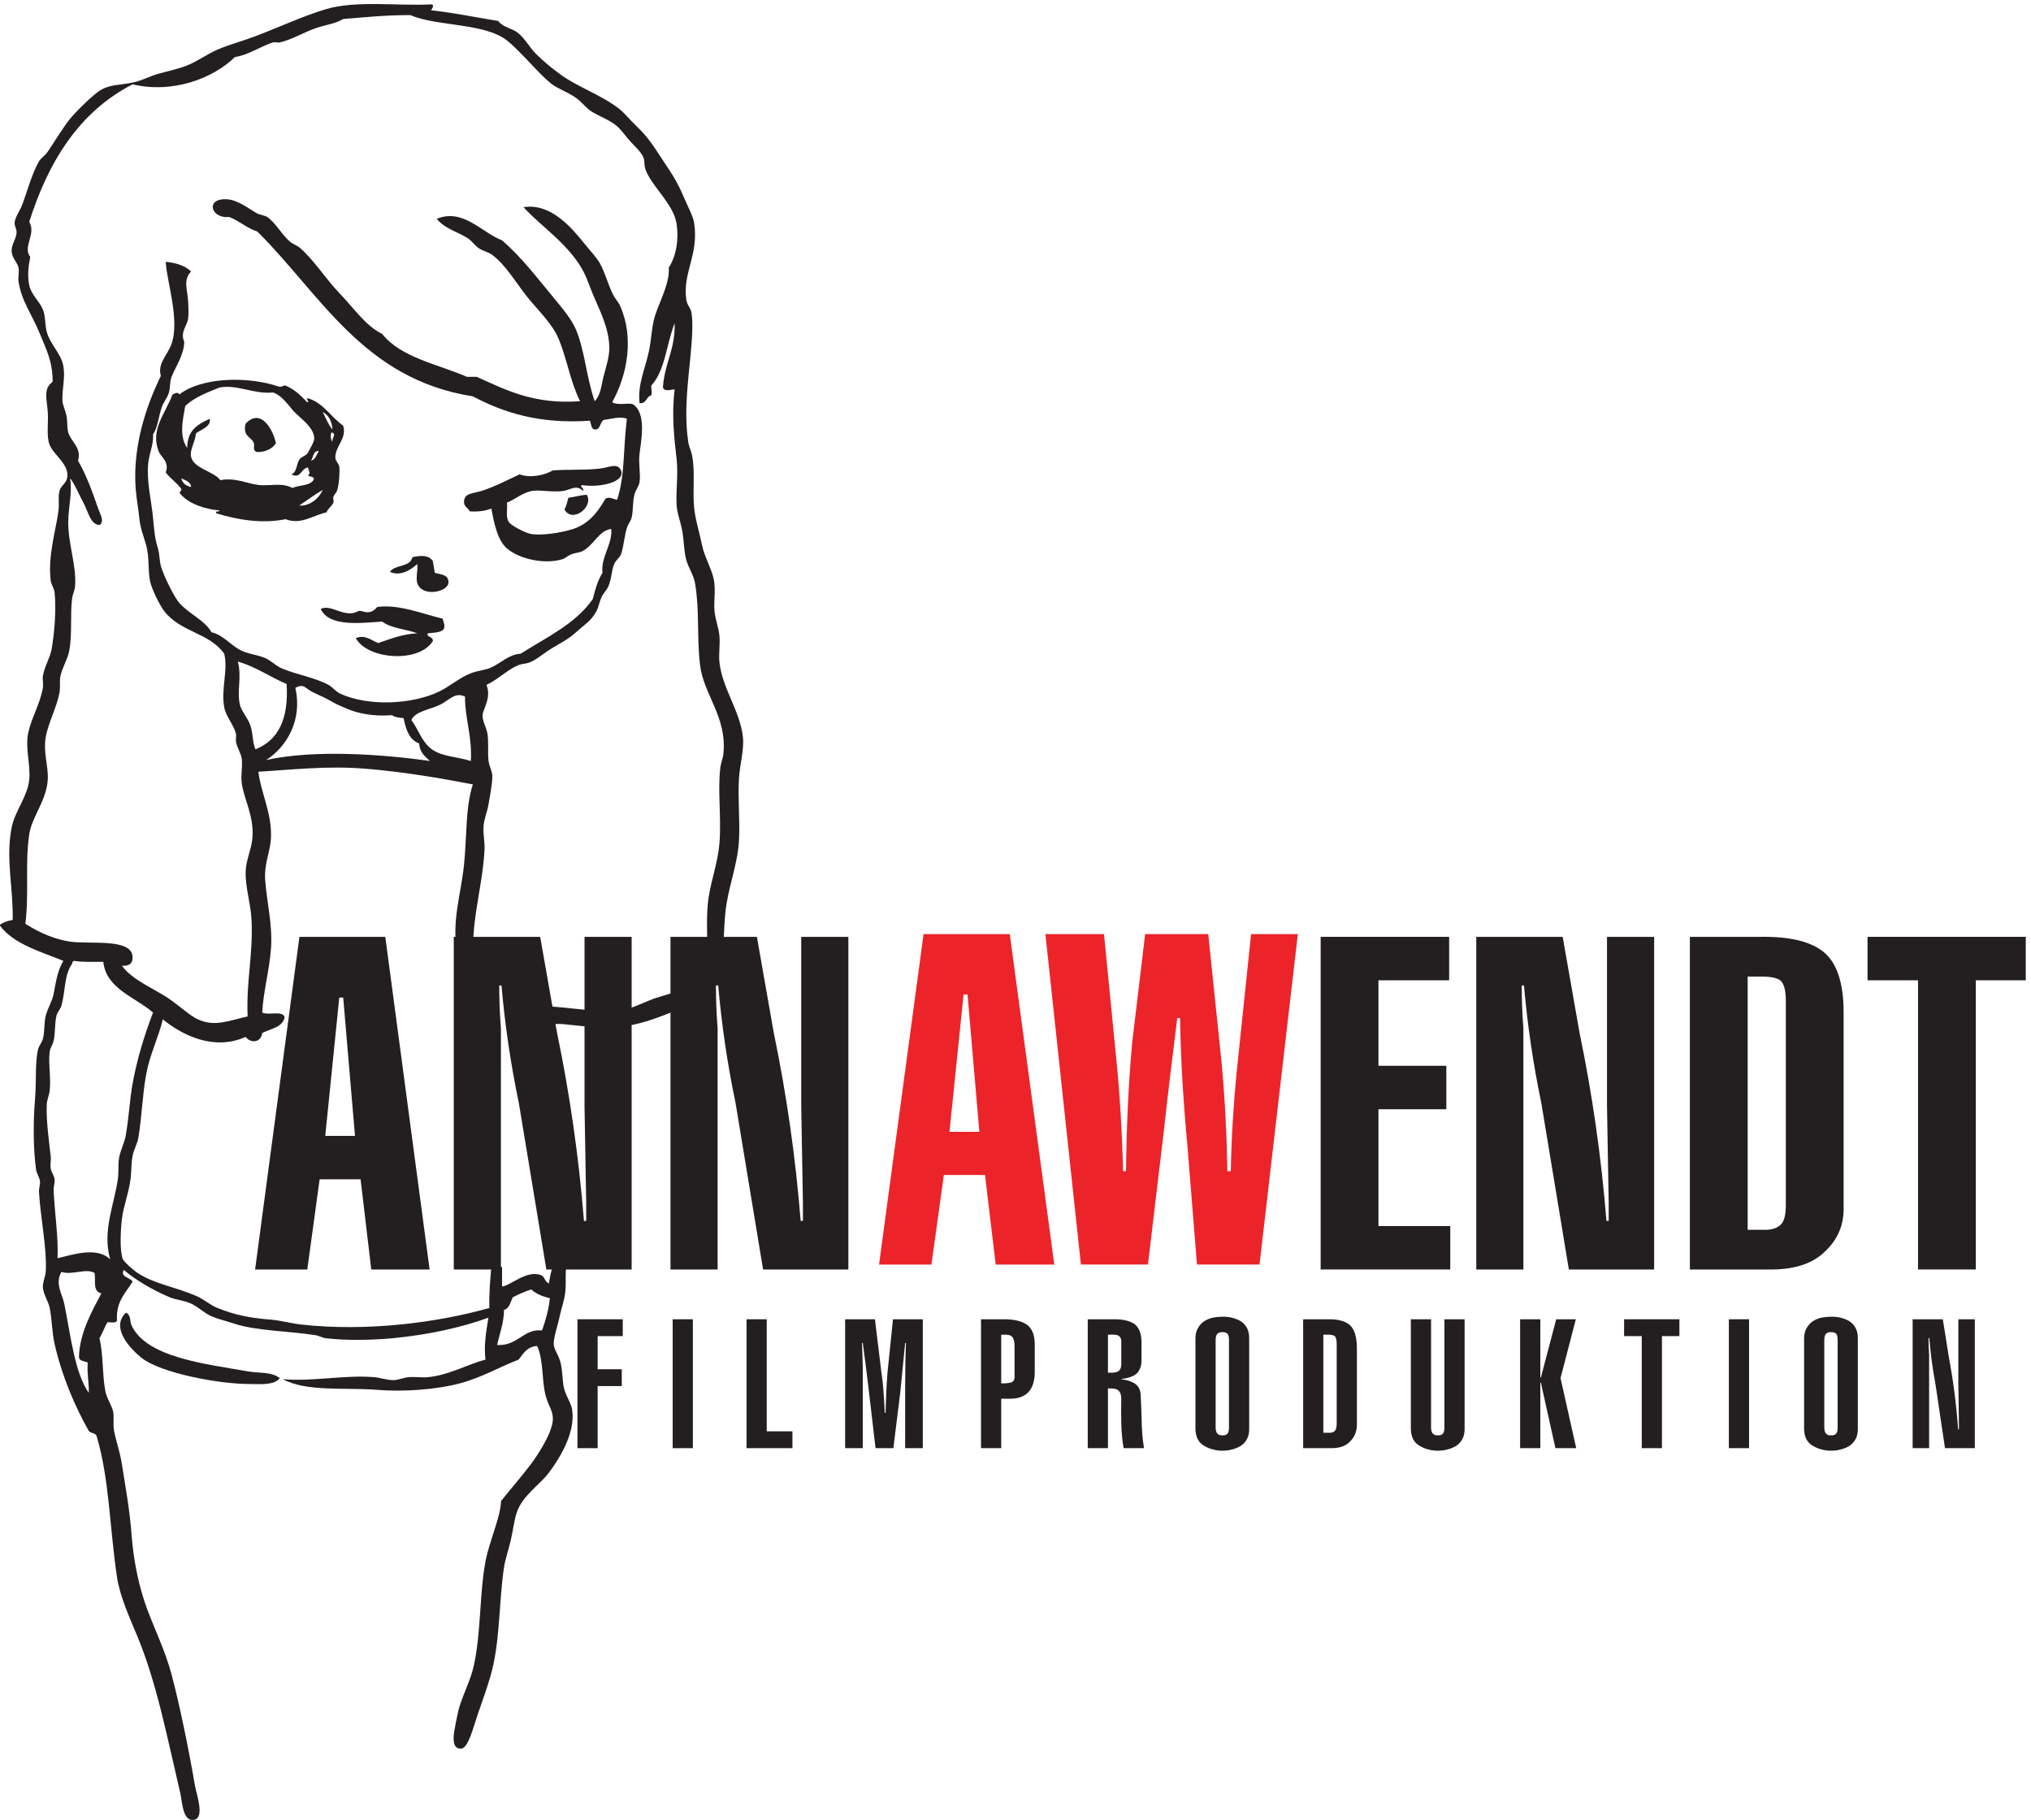
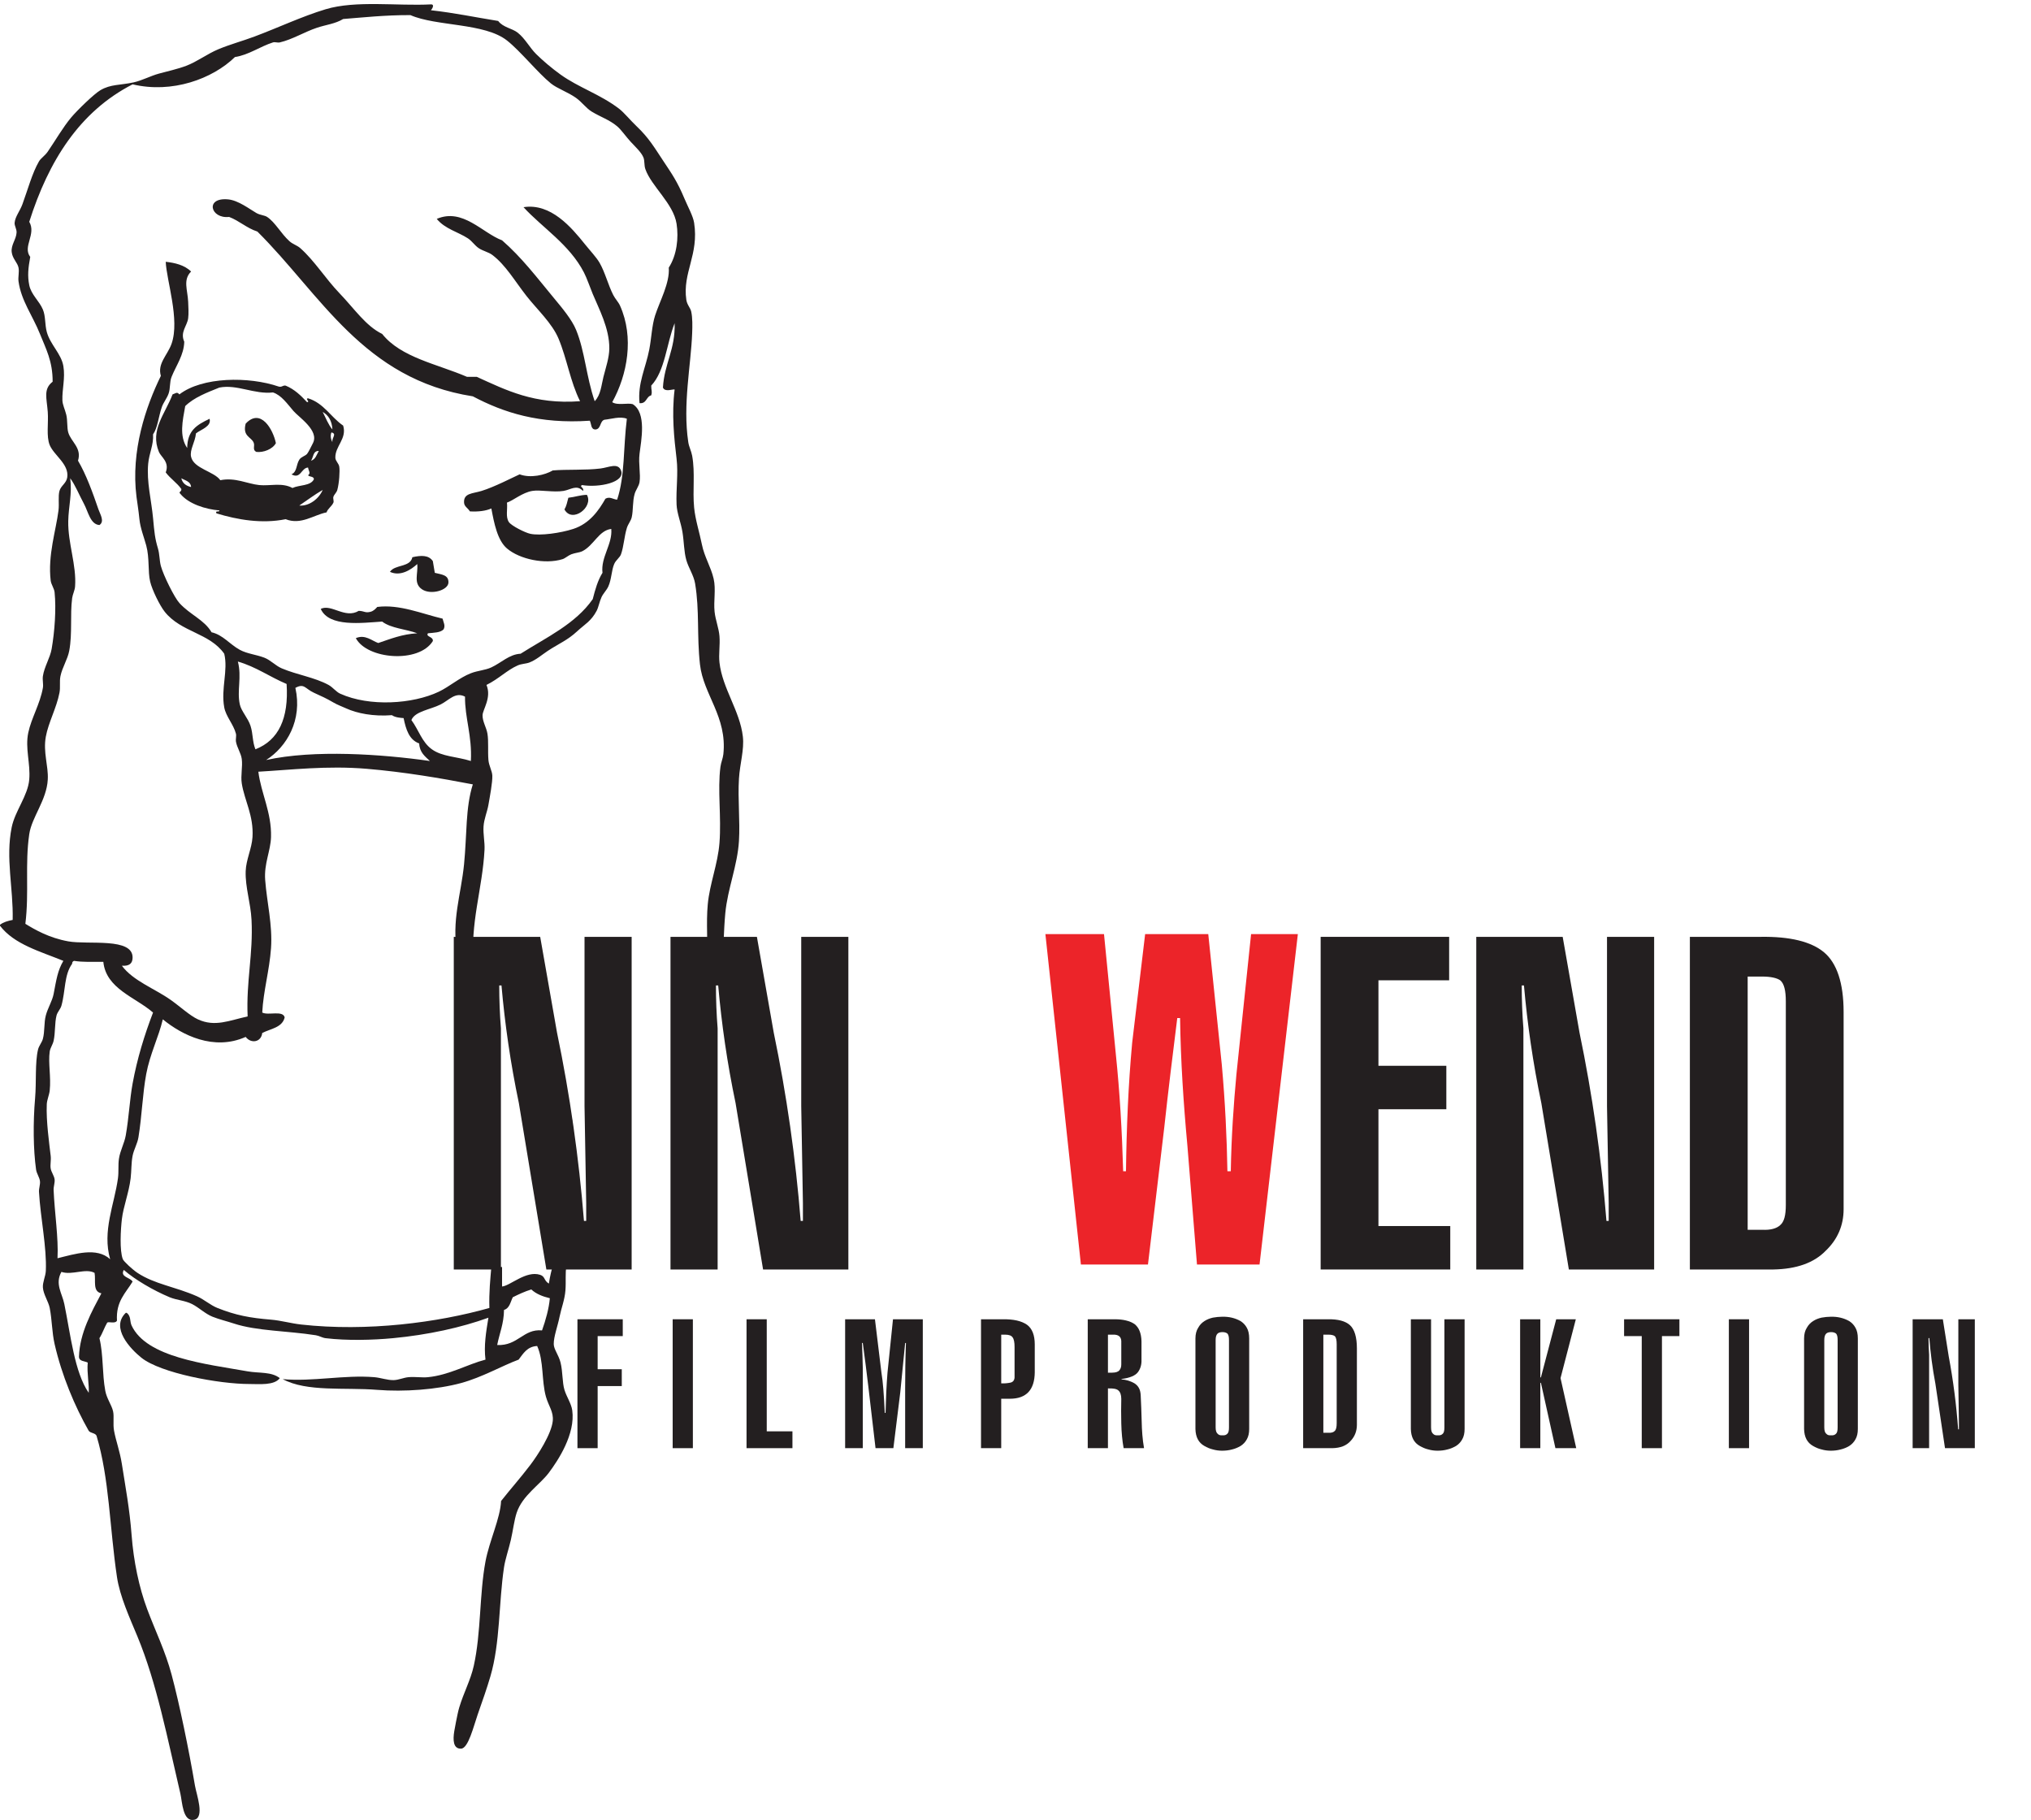
<svg xmlns="http://www.w3.org/2000/svg" width="100%" height="100%" viewBox="0 0 250 224" version="1.1" xml:space="preserve" style="fill-rule:evenodd;clip-rule:evenodd;stroke-linejoin:round;stroke-miterlimit:2;">
  <g>
    <path d="M65.399,158.701c-0.824,0.255 -1.557,0.602 -2.279,0.96c-0.291,0.589 -0.395,1.364 -1.08,1.559c-0.019,1.702 -0.559,2.882 -0.84,4.321c2.574,0.12 3.207,-2.019 5.52,-1.8c0.449,-1.253 0.854,-2.699 0.96,-3.96c-0.904,-0.217 -1.704,-0.537 -2.281,-1.08Zm-57.839,-2.16c-0.824,1.477 0.088,2.631 0.359,3.959c0.781,3.824 1.252,8.397 3,10.92c0.083,-0.899 -0.236,-2.39 -0.12,-3.719c-0.396,-0.203 -1.066,-0.134 -1.079,-0.72c0.096,-2.946 1.57,-5.548 2.76,-7.801c-1.112,-0.226 -0.664,-1.567 -0.84,-2.519c-1.118,-0.607 -2.744,0.324 -4.08,-0.12Zm1.56,-38.28c-0.151,0.049 -0.246,0.155 -0.241,0.36c-0.999,1.371 -0.806,3.337 -1.319,5.16c-0.122,0.429 -0.487,0.76 -0.601,1.2c-0.237,0.919 -0.135,2.106 -0.359,3.119c-0.104,0.469 -0.418,0.878 -0.48,1.32c-0.202,1.426 0.177,3.121 0,4.8c-0.058,0.545 -0.335,1.133 -0.361,1.681c-0.095,2.056 0.311,4.894 0.481,6.359c0.064,0.558 -0.08,1.083 0,1.561c0.071,0.429 0.419,0.88 0.48,1.319c0.056,0.415 -0.138,0.887 -0.12,1.32c0.114,2.767 0.613,5.913 0.48,8.401c2.137,-0.52 4.819,-1.404 6.48,0.12c-0.997,-3.475 0.517,-6.731 0.96,-9.96c0.112,-0.824 0.005,-1.631 0.12,-2.4c0.149,-1.009 0.665,-1.892 0.84,-2.88c0.395,-2.24 0.477,-4.368 0.839,-6.361c0.566,-3.106 1.462,-5.997 2.52,-8.759c-2.16,-1.887 -5.789,-2.921 -6.119,-6.241c-1.233,-0.006 -2.534,0.055 -3.6,-0.119Zm45.12,-31.56c-1.283,0.644 -3.162,0.841 -3.6,1.92c0.914,1.238 1.284,2.709 2.52,3.6c1.268,0.915 3.034,0.888 4.8,1.44c0.168,-3.103 -0.748,-5.297 -0.72,-7.92c-1.19,-0.621 -1.966,0.441 -3,0.96Zm-6,1.32c-2.286,0.181 -4.299,-0.224 -5.64,-0.84c-0.565,-0.259 -1.042,-0.416 -1.56,-0.72c-0.915,-0.536 -1.375,-0.728 -2.4,-1.2c-1.112,-0.512 -1.178,-1.198 -2.281,-0.6c0.887,3.969 -1.05,7.254 -3.6,8.88c5.914,-1.303 14.222,-0.722 20.16,0.12c-0.596,-0.563 -1.271,-1.049 -1.319,-2.16c-1.239,-0.441 -1.634,-1.726 -1.92,-3.12c-0.363,-0.026 -1.031,-0.069 -1.44,-0.36Zm-18.72,-1.32c0.181,0.836 1.013,1.676 1.319,2.64c0.326,1.023 0.208,1.887 0.6,2.88c2.853,-1.108 4.117,-3.804 3.84,-8.04c-2.056,-0.863 -3.737,-2.102 -6,-2.76c0.503,1.919 -0.135,3.552 0.241,5.28Zm-29.52,27.12c0.399,-0.321 0.958,-0.483 1.56,-0.6c0.093,-3.913 -0.895,-7.575 -0.121,-11.4c0.407,-2.008 1.996,-3.888 2.161,-5.88c0.164,-1.983 -0.524,-3.84 -0.121,-5.76c0.38,-1.806 1.444,-3.513 1.8,-5.52c0.08,-0.447 -0.069,-0.972 0,-1.44c0.172,-1.16 0.89,-2.251 1.08,-3.36c0.368,-2.141 0.572,-4.878 0.361,-6.96c-0.05,-0.489 -0.423,-0.963 -0.48,-1.44c-0.374,-3.117 0.657,-6.201 0.96,-8.64c0.103,-0.838 -0.064,-1.724 0.119,-2.4c0.178,-0.652 0.856,-0.934 0.96,-1.68c0.227,-1.619 -1.633,-2.696 -2.159,-3.96c-0.442,-1.062 -0.139,-2.737 -0.241,-4.08c-0.13,-1.72 -0.565,-2.818 0.6,-3.72c0.01,-2.542 -0.833,-4.051 -1.56,-5.88c-0.884,-2.225 -2.321,-4.099 -2.64,-6.48c-0.071,-0.533 0.109,-1.131 0,-1.68c-0.123,-0.625 -0.748,-1.097 -0.84,-1.92c-0.098,-0.888 0.556,-1.553 0.601,-2.4c0.022,-0.432 -0.272,-0.823 -0.241,-1.2c0.063,-0.752 0.655,-1.446 0.96,-2.28c0.654,-1.781 1.205,-3.849 2.04,-5.28c0.229,-0.391 0.742,-0.705 1.08,-1.2c0.984,-1.438 1.874,-2.998 2.88,-4.2c0.715,-0.853 2.788,-2.881 3.6,-3.36c1.273,-0.75 2.424,-0.599 4.08,-0.96c1.046,-0.228 2.065,-0.79 3.121,-1.08c1.063,-0.291 2.3,-0.56 3.359,-0.96c1.341,-0.506 2.574,-1.461 3.96,-2.04c1.431,-0.597 2.962,-1.007 4.44,-1.56c2.948,-1.102 5.84,-2.478 8.761,-3.36c3.713,-1.121 8.854,-0.382 12.96,-0.6c0.531,-0.015 0.107,0.625 0,0.72c3.051,0.348 5.294,0.841 8.279,1.32c0.614,0.809 1.713,0.898 2.401,1.44c0.923,0.729 1.468,1.837 2.28,2.64c0.839,0.83 1.959,1.773 3,2.52c2.215,1.592 4.897,2.438 7.2,4.2c0.624,0.478 1.372,1.412 2.159,2.16c1.485,1.409 2.154,2.56 3.241,4.2c1.096,1.655 1.763,2.582 2.639,4.68c0.421,1.006 1.068,2.155 1.2,3c0.615,3.925 -1.45,6.137 -0.959,9.48c0.092,0.628 0.496,0.977 0.6,1.44c0.173,0.772 0.151,1.818 0.12,2.64c-0.153,4.032 -1.178,8.783 -0.48,13.44c0.088,0.589 0.37,1.081 0.48,1.68c0.381,2.095 0.036,4.259 0.239,6.36c0.147,1.518 0.663,3.074 0.96,4.56c0.306,1.525 1.105,2.751 1.441,4.2c0.305,1.314 -0.024,2.733 0.119,4.08c0.109,1.016 0.525,2.017 0.601,3c0.086,1.12 -0.115,2.211 0,3.24c0.352,3.172 2.517,5.947 2.879,9.12c0.184,1.611 -0.367,3.344 -0.48,5.16c-0.158,2.545 0.15,5.205 0,7.679c-0.184,3.045 -1.393,5.868 -1.68,8.88c-0.227,2.396 -0.134,4.014 -0.48,6.12c-0.139,0.445 -1.195,-0.124 -1.799,0c0.162,-2.547 -0.103,-4.811 0.119,-7.2c0.237,-2.539 1.239,-4.951 1.441,-7.559c0.25,-3.245 -0.257,-6.5 0.12,-9.36c0.07,-0.541 0.304,-1.037 0.359,-1.56c0.487,-4.604 -2.465,-7.333 -2.879,-11.04c-0.401,-3.576 -0.04,-6.613 -0.6,-9.96c-0.171,-1.02 -0.807,-1.918 -1.08,-2.88c-0.298,-1.044 -0.282,-2.296 -0.48,-3.48c-0.2,-1.189 -0.676,-2.302 -0.721,-3.36c-0.081,-1.926 0.223,-3.763 0,-5.64c-0.295,-2.491 -0.621,-5.462 -0.239,-8.52c-0.248,-0.066 -1.186,0.362 -1.44,-0.24c0.172,-2.948 1.542,-4.698 1.44,-7.92c-0.999,2.522 -1.172,5.869 -2.88,7.68c-0.009,0.606 0.152,0.686 0,1.2c-0.645,0.155 -0.55,1.051 -1.44,0.96c-0.254,-2.446 0.754,-4.301 1.199,-6.6c0.272,-1.4 0.318,-2.957 0.721,-4.2c0.573,-1.771 1.821,-3.989 1.679,-5.88c0.999,-1.545 1.231,-3.66 0.96,-5.4c-0.387,-2.489 -3.099,-4.608 -3.84,-6.72c-0.172,-0.492 -0.072,-1.034 -0.239,-1.44c-0.261,-0.631 -0.934,-1.249 -1.56,-1.92c-0.598,-0.641 -1.147,-1.472 -1.68,-1.92c-0.957,-0.803 -2.037,-1.141 -3.121,-1.8c-0.698,-0.425 -1.192,-1.159 -1.92,-1.68c-1.035,-0.741 -2.32,-1.152 -3.12,-1.8c-1.595,-1.294 -3.756,-3.986 -5.4,-5.28c-2.766,-2.178 -8.699,-1.722 -11.879,-3.12c-3.112,-0.012 -5.915,0.295 -8.28,0.48c-0.984,0.597 -2.131,0.708 -3.24,1.08c-1.538,0.515 -3.027,1.448 -4.561,1.8c-0.281,0.065 -0.586,-0.08 -0.839,0c-1.573,0.497 -3.012,1.556 -4.681,1.8c-2.763,2.689 -7.729,4.518 -12.6,3.36c-6.528,3.351 -10.34,9.42 -12.719,16.92c0.89,1.527 -0.85,3.052 0.12,4.32c-0.251,1.375 -0.352,2.338 -0.12,3.48c0.239,1.178 1.236,1.936 1.679,3c0.346,0.828 0.231,1.849 0.48,2.76c0.432,1.572 1.783,2.672 2.04,4.2c0.249,1.479 -0.165,2.872 -0.119,4.2c0.019,0.582 0.315,1.108 0.48,1.8c0.166,0.698 0.072,1.584 0.239,2.16c0.34,1.169 1.691,1.895 1.201,3.48c0.994,1.675 1.808,3.918 2.52,6c0.2,0.588 0.789,1.471 0.12,1.92c-1.126,-0.074 -1.379,-1.641 -1.921,-2.64c-0.573,-1.06 -1.058,-2.285 -1.679,-3.12c0.256,1.894 -0.204,3.454 -0.241,5.28c-0.053,2.708 1.034,5.419 0.841,8.04c-0.037,0.492 -0.3,0.974 -0.361,1.44c-0.271,2.098 0.044,4.324 -0.359,6.48c-0.198,1.056 -0.859,2.034 -1.081,3.12c-0.137,0.673 0.013,1.356 -0.12,2.04c-0.361,1.877 -1.365,3.672 -1.679,5.4c-0.353,1.941 0.33,3.597 0.239,5.28c-0.137,2.548 -1.974,4.633 -2.279,6.72c-0.545,3.718 -0.001,7.15 -0.48,11.04c1.192,0.735 2.92,1.731 5.279,2.159c2.453,0.446 8.007,-0.522 7.92,2.04c-0.021,0.644 -0.363,1.029 -1.319,0.96c1.387,1.868 4.021,2.804 6,4.2c1.202,0.849 2.363,1.941 3.359,2.4c2.109,0.972 3.842,0.137 6.121,-0.36c-0.188,-4.397 0.692,-7.621 0.48,-11.879c-0.104,-2.093 -0.786,-4.012 -0.72,-6c0.046,-1.411 0.756,-2.796 0.84,-4.2c0.157,-2.646 -0.991,-4.497 -1.321,-6.6c-0.152,-0.972 0.124,-2.04 0,-3c-0.094,-0.733 -0.585,-1.384 -0.719,-2.16c-0.047,-0.269 0.072,-0.677 0,-0.96c-0.293,-1.141 -1.235,-2.117 -1.44,-3.24c-0.423,-2.31 0.5,-4.544 0,-6.6c-1.821,-2.581 -5.3,-2.628 -7.321,-5.16c-0.629,-0.789 -1.561,-2.711 -1.799,-3.72c-0.294,-1.242 -0.06,-2.876 -0.48,-4.44c-0.264,-0.979 -0.731,-2.142 -0.84,-3.24c-0.117,-1.171 -0.268,-2.026 -0.361,-2.76c-0.713,-5.657 1.139,-11.065 3,-14.88c-0.456,-1.517 0.826,-2.549 1.321,-3.96c1.037,-2.957 -0.628,-7.788 -0.721,-10.08c1.087,0.124 2.293,0.382 3.121,1.2c-1.027,1.02 -0.427,2.255 -0.36,3.72c0.028,0.623 0.077,1.47 0,2.04c-0.131,0.954 -1.017,1.69 -0.48,2.88c-0.046,1.643 -0.997,2.914 -1.56,4.32c-0.262,0.652 -0.136,1.379 -0.361,2.04c-0.198,0.585 -0.642,1.112 -0.84,1.68c-0.429,1.236 -0.5,2.527 -1.08,3.36c0.083,1.285 -0.481,2.324 -0.599,3.6c-0.21,2.259 0.387,4.445 0.599,6.72c0.165,1.765 0.224,2.46 0.6,3.72c0.213,0.713 0.182,1.502 0.36,2.16c0.318,1.167 1.664,3.881 2.281,4.56c1.314,1.447 3.067,2.061 3.96,3.6c1.398,0.314 2.222,1.476 3.48,2.16c0.896,0.487 1.987,0.577 3,0.96c0.79,0.299 1.374,0.986 2.16,1.32c1.882,0.8 4.043,1.103 5.759,2.04c0.529,0.289 0.922,0.846 1.44,1.08c3.605,1.628 8.918,1.278 12.121,-0.24c1.307,-0.62 2.57,-1.744 3.96,-2.28c0.886,-0.342 1.742,-0.359 2.52,-0.72c1.215,-0.564 2.213,-1.615 3.6,-1.68c3.181,-2.019 6.744,-3.656 8.88,-6.72c0.299,-1.18 0.628,-2.331 1.2,-3.24c-0.233,-1.915 1.251,-3.534 1.08,-5.4c-1.555,0.188 -2.138,2.048 -3.6,2.76c-0.305,0.148 -0.862,0.183 -1.321,0.36c-0.383,0.149 -0.748,0.497 -1.079,0.6c-2.17,0.675 -5.277,0.013 -6.841,-1.32c-1.17,-0.998 -1.578,-3.09 -1.919,-4.92c-0.696,0.305 -1.582,0.418 -2.641,0.36c-0.263,-0.437 -0.692,-0.59 -0.719,-1.08c-0.067,-1.18 1.031,-1.094 2.159,-1.44c1.572,-0.482 3.804,-1.644 4.681,-2.04c1.331,0.501 3.104,0.093 4.08,-0.48c1.745,-0.149 4.037,-0.008 5.879,-0.24c1.027,-0.129 2.133,-0.749 2.52,0.24c0.581,1.482 -2.74,2.144 -4.799,1.8c-0.39,0.208 0.311,0.315 0.119,0.72c-0.792,-0.815 -1.493,-0.15 -2.4,0c-1.244,0.206 -2.863,-0.163 -3.84,0c-1.228,0.205 -2.339,1.179 -3.12,1.44c0.102,0.799 -0.199,1.758 0.241,2.4c0.31,0.454 1.987,1.301 2.639,1.44c1.219,0.259 3.694,-0.087 5.281,-0.6c2.031,-0.657 3.165,-2.319 3.96,-3.72c0.536,-0.306 0.918,0.07 1.44,0.12c0.977,-2.895 0.748,-6.428 1.2,-9.96c-0.822,-0.339 -1.954,0.044 -2.761,0.12c-0.584,0.176 -0.398,1.121 -1.08,1.2c-0.621,0.022 -0.51,-0.69 -0.719,-1.08c-6.226,0.426 -10.606,-0.994 -14.4,-3c-13.486,-2.115 -18.695,-12.506 -26.52,-20.28c-1.33,-0.431 -2.205,-1.315 -3.48,-1.8c-2.286,0.258 -3.013,-2.433 -0.12,-2.16c1.255,0.118 2.635,1.195 3.48,1.68c0.455,0.261 1.007,0.271 1.319,0.48c1.009,0.674 1.693,2.035 2.761,3c0.375,0.339 0.942,0.506 1.32,0.84c1.745,1.543 3.118,3.77 4.799,5.52c1.859,1.934 3.261,4.06 5.281,5.04c2.323,2.916 6.779,3.7 10.44,5.28l1.2,0c3.61,1.629 7.056,3.423 12.719,3c-1.201,-2.396 -1.605,-5.193 -2.64,-7.68c-0.801,-1.927 -2.637,-3.592 -3.96,-5.28c-1.454,-1.857 -2.547,-3.789 -4.199,-5.04c-0.482,-0.365 -1.155,-0.482 -1.681,-0.84c-0.49,-0.335 -0.833,-0.881 -1.319,-1.2c-1.226,-0.803 -2.833,-1.162 -3.841,-2.4c3.202,-1.367 5.585,1.716 8.04,2.64c2.42,2.103 4.289,4.581 6.361,7.08c1.023,1.234 2.231,2.664 2.759,3.96c1.087,2.664 1.224,5.673 2.281,8.76c0.76,-0.781 0.824,-2 1.079,-3c0.292,-1.144 0.708,-2.356 0.721,-3.48c0.026,-2.497 -1.313,-4.958 -2.04,-6.72c-0.384,-0.931 -0.718,-1.936 -1.081,-2.64c-1.779,-3.457 -5.17,-5.551 -7.44,-8.04c3.364,-0.531 5.907,2.499 7.561,4.56c0.622,0.776 1.41,1.605 1.799,2.28c0.679,1.174 1.048,2.714 1.681,3.96c0.246,0.486 0.64,0.874 0.839,1.32c1.753,3.91 0.912,8.49 -0.96,11.88c0.657,0.428 1.883,0.059 2.52,0.24c1.735,1.073 1.045,4.47 0.841,6.12c-0.152,1.226 0.158,2.503 0,3.48c-0.084,0.511 -0.456,0.943 -0.6,1.44c-0.274,0.946 -0.162,2.019 -0.36,2.88c-0.108,0.467 -0.446,0.821 -0.6,1.32c-0.323,1.045 -0.377,2.275 -0.721,3.24c-0.148,0.417 -0.63,0.709 -0.839,1.2c-0.34,0.796 -0.32,1.875 -0.721,2.76c-0.211,0.466 -0.63,0.86 -0.839,1.32c-0.268,0.589 -0.366,1.238 -0.601,1.68c-0.683,1.289 -1.474,1.66 -2.399,2.52c-1.201,1.115 -2.225,1.493 -3.601,2.4c-0.739,0.488 -1.444,1.12 -2.279,1.44c-0.418,0.16 -0.962,0.149 -1.44,0.36c-1.323,0.582 -2.336,1.661 -3.841,2.4c0.657,1.558 -0.461,3.024 -0.48,3.72c-0.02,0.783 0.473,1.504 0.601,2.28c0.156,0.947 0.027,2.156 0.12,3.24c0.059,0.696 0.457,1.346 0.48,1.92c0.032,0.828 -0.306,2.592 -0.48,3.6c-0.155,0.888 -0.535,1.715 -0.6,2.64c-0.068,0.95 0.168,1.948 0.12,2.88c-0.248,4.82 -1.817,9.094 -1.321,14.16c-0.513,0.295 -1.473,-0.992 -2.04,-1.441c-0.726,-3.93 0.475,-7.221 0.841,-10.92c0.368,-3.733 0.164,-6.952 1.08,-9.839c-3.984,-0.768 -8.432,-1.527 -13.08,-1.92c-4.858,-0.41 -9.42,0.14 -13.321,0.36c0.335,2.661 1.644,5.022 1.56,8.04c-0.047,1.709 -0.871,3.255 -0.719,5.279c0.208,2.775 0.924,5.542 0.719,8.401c-0.198,2.775 -0.946,5.264 -1.08,7.92c0.725,0.395 2.548,-0.308 2.761,0.599c-0.296,1.265 -1.736,1.385 -2.761,1.92c-0.142,1.167 -1.402,1.327 -2.039,0.481c-3.947,1.756 -7.84,-0.237 -10.2,-2.161c-0.5,2.145 -1.585,4.272 -2.04,6.72c-0.46,2.476 -0.522,5.11 -0.96,7.801c-0.129,0.789 -0.566,1.493 -0.721,2.279c-0.172,0.878 -0.129,1.834 -0.239,2.761c-0.215,1.789 -0.897,3.472 -1.08,5.039c-0.143,1.219 -0.301,3.854 0.12,4.921c0.108,0.274 1.205,1.287 1.799,1.68c2.135,1.409 4.61,1.685 7.321,2.88c0.883,0.389 1.644,1.09 2.519,1.44c2.251,0.898 3.997,1.227 6.6,1.439c1.217,0.1 2.43,0.457 3.721,0.601c8.116,0.9 16.805,-0.24 23.16,-2.04c-0.065,-1.899 0.122,-3.651 0.24,-5.04l1.319,0l0,2.399c0.998,-0.082 2.948,-1.995 4.681,-1.439c0.648,0.207 0.442,0.701 1.08,1.08c0.528,-3.547 2.323,-6.4 1.799,-10.681c-0.298,-2.445 -1.158,-5.4 -0.719,-8.399c0.348,-0.612 1.135,-0.784 1.799,-1.08c-0.763,5.503 1.829,10.653 0.241,15.72c-0.252,0.803 -0.808,1.438 -0.96,2.28c-0.161,0.888 -0.035,1.876 -0.12,3c-0.088,1.156 -0.51,2.189 -0.721,3.239c-0.226,1.132 -0.725,2.44 -0.719,3.36c0.004,0.654 0.603,1.331 0.84,2.281c0.281,1.126 0.202,2.457 0.48,3.359c0.269,0.878 0.843,1.681 0.959,2.521c0.403,2.907 -1.725,6.137 -2.879,7.679c-1.113,1.486 -3.258,2.801 -3.96,4.92c-0.311,0.939 -0.451,2.195 -0.721,3.361c-0.263,1.135 -0.693,2.378 -0.839,3.36c-0.665,4.45 -0.456,9.278 -1.681,13.439c-0.437,1.487 -0.917,2.846 -1.56,4.681c-0.497,1.42 -1.15,4.167 -2.04,4.199c-0.979,0.036 -1.024,-1.059 -0.84,-2.16c-0.002,0.02 0.363,-2.086 0.601,-2.88c0.565,-1.888 1.403,-3.378 1.799,-5.159c0.907,-4.079 0.682,-8.781 1.44,-12.841c0.471,-2.518 1.824,-5.307 1.921,-7.439c1.083,-1.383 2.395,-2.854 3.599,-4.441c0.904,-1.19 2.591,-3.789 2.761,-5.399c0.121,-1.151 -0.513,-1.837 -0.84,-3c-0.553,-1.962 -0.246,-4.399 -1.08,-6.24c-1.247,0.073 -1.706,0.934 -2.281,1.679c-2.052,0.76 -4.471,2.169 -7.08,2.88c-2.968,0.81 -7.035,1.107 -10.32,0.84c-3.995,-0.323 -8.669,0.284 -11.64,-1.319c3.663,0.334 7.602,-0.547 11.281,-0.241c0.782,0.066 1.611,0.385 2.4,0.361c0.604,-0.02 1.189,-0.304 1.799,-0.361c0.804,-0.075 1.654,0.075 2.401,0c2.622,-0.258 4.883,-1.594 7.079,-2.16c-0.214,-1.715 0.071,-3.407 0.361,-5.16c-3.324,1.203 -7.418,2.112 -11.761,2.521c-2.503,0.235 -5.619,0.317 -8.279,0c-0.427,-0.051 -0.774,-0.293 -1.201,-0.361c-3.511,-0.552 -7.265,-0.514 -10.08,-1.439c-0.848,-0.279 -1.839,-0.522 -2.639,-0.841c-0.9,-0.357 -1.666,-1.126 -2.52,-1.56c-0.87,-0.441 -1.917,-0.487 -2.761,-0.839c-2.034,-0.851 -4.302,-2.188 -5.639,-3.361c-0.499,0.894 0.817,0.918 1.079,1.441c-0.84,1.399 -2.065,2.414 -1.92,4.8c-0.21,0.422 -0.988,0.092 -1.199,0.24c-0.356,0.603 -0.587,1.334 -0.96,1.92c0.5,2.061 0.328,4.391 0.72,6.479c0.181,0.968 0.787,1.75 0.959,2.521c0.147,0.654 -0.034,1.56 0.121,2.399c0.226,1.233 0.717,2.523 0.96,4.08c0.45,2.892 0.952,5.497 1.2,8.761c0.243,3.205 0.913,6.431 1.92,9.119c1,2.674 2.217,5.123 3,8.04c0.97,3.618 2.132,9.274 2.88,13.681c0.183,1.08 1.251,3.95 -0.121,4.2c-1.4,0.255 -1.441,-2.228 -1.679,-3.24c-1.594,-6.787 -2.898,-13.575 -5.281,-19.321c-0.978,-2.358 -2.164,-4.937 -2.52,-7.32c-0.913,-6.114 -0.935,-12.124 -2.52,-17.399c-0.171,-0.349 -0.742,-0.298 -0.96,-0.601c-1.721,-3.024 -3.311,-6.796 -4.199,-10.68c-0.33,-1.442 -0.309,-2.942 -0.6,-4.439c-0.154,-0.786 -0.785,-1.675 -0.841,-2.521c-0.042,-0.655 0.331,-1.376 0.361,-2.04c0.128,-2.897 -0.658,-6.53 -0.841,-9.719c-0.025,-0.437 0.169,-0.906 0.12,-1.321c-0.056,-0.486 -0.407,-0.923 -0.48,-1.439c-0.34,-2.424 -0.38,-5.745 -0.12,-8.761c0.174,-2.01 -0.025,-4.385 0.361,-6c0.113,-0.474 0.482,-0.875 0.599,-1.319c0.246,-0.929 0.12,-1.97 0.361,-2.88c0.241,-0.918 0.791,-1.766 0.96,-2.641c0.347,-1.807 0.491,-2.872 1.199,-4.079c-2.868,-1.172 -6.054,-2.026 -7.799,-4.321l0,-0.119Z" style="fill:#231f20;" />
    <path d="M33.96,54.541c-0.406,0.745 -1.523,1.179 -2.4,1.08c-0.558,-0.286 -0.121,-0.727 -0.36,-1.2c-0.335,-0.66 -1.359,-0.747 -0.96,-2.28c1.842,-1.978 3.373,0.7 3.72,2.4Z" style="fill:#231f20;" />
    <path d="M72.24,60.901c0.864,1.493 -1.813,3.546 -2.76,1.8c0.24,-0.4 0.349,-0.931 0.48,-1.44c0.798,-0.082 1.425,-0.334 2.28,-0.36Z" style="fill:#231f20;" />
    <path d="M53.52,70.501c0.904,0.228 1.707,0.261 1.68,1.2c-0.029,0.945 -2.152,1.562 -3.24,0.84c-1.118,-0.741 -0.469,-1.953 -0.601,-3.12c-0.747,0.684 -2.057,1.565 -3.359,0.96c0.589,-0.93 2.507,-0.532 2.759,-1.8c1.099,-0.248 2.014,-0.273 2.52,0.48c0.065,0.496 0.176,0.944 0.241,1.44Z" style="fill:#231f20;" />
    <path d="M54.48,76.141c0.096,0.45 0.377,0.848 0.12,1.32c-0.389,0.412 -1.196,0.405 -1.92,0.48c-0.328,0.445 0.677,0.387 0.599,0.96c-1.723,2.765 -8.074,2.262 -9.48,-0.36c1.156,-0.494 1.977,0.328 2.761,0.6c1.497,-0.502 2.912,-1.087 4.799,-1.2c-1.399,-0.521 -3.235,-0.604 -4.319,-1.44c-2.518,0.164 -6.539,0.711 -7.56,-1.56c1.31,-0.653 2.987,1.256 4.68,0.24c0.705,0.02 0.774,0.288 1.44,0.12c0.38,-0.1 0.61,-0.35 0.839,-0.6c2.727,-0.355 5.51,0.848 8.041,1.44Z" style="fill:#231f20;" />
-     <path d="M86.16,123.3c-2.708,0.768 -5.674,2.489 -9.241,3c-2.339,0.336 -5.213,0.004 -7.439,-0.24c-0.889,-0.097 -1.987,0.061 -2.641,-0.119c-0.983,-0.272 -1.87,-1.469 -2.4,-2.04c4.713,-0.416 8.883,1.113 12.84,0.239c0.97,-0.214 2.304,-0.939 3.481,-1.319c1.671,-0.541 4.221,-1.149 5.28,-2.04c0.618,0.493 -0.116,1.619 0.12,2.519Z" style="fill:#231f20;" />
    <path d="M15.6,161.581c0.547,0.416 0.359,1.043 0.6,1.559c1.838,3.94 9.083,4.723 14.28,5.641c1.418,0.25 2.952,0.022 3.959,0.84c-0.688,0.92 -2.538,0.717 -3.719,0.719c-3.74,0.007 -10.954,-1.336 -13.321,-3.24c-1.355,-1.09 -3.821,-3.685 -1.919,-5.519l0.12,0Z" style="fill:#231f20;" />
    <path d="M36.839,62.221c1.225,0.103 2.429,-0.851 2.881,-1.92c-1.014,0.586 -1.923,1.278 -2.881,1.92Zm-13.319,-2.28c-0.053,-0.708 -0.726,-0.795 -1.201,-1.08c0.141,0.62 0.583,0.938 1.201,1.08Zm14.759,-3.24c0.564,-0.156 0.699,-0.742 0.961,-1.2c-0.738,-0.018 -0.646,0.794 -0.961,1.2Zm2.64,-2.28c-0.099,-0.565 0.596,-1.023 -0.12,-1.2c-0.166,0.367 -0.073,0.87 0.12,1.2Zm0,-1.56c-0.059,-1.061 -0.484,-1.755 -1.199,-2.16c0.386,0.734 0.683,1.556 1.199,2.16Zm-4.08,3.72c0.228,-0.364 0.737,-0.456 0.96,-0.72c0.171,-0.201 0.53,-0.949 0.721,-1.32c0.797,-1.554 -1.715,-3.164 -2.4,-3.96c-0.746,-0.865 -1.481,-1.945 -2.52,-2.28c-2.295,0.26 -4.426,-1.031 -6.6,-0.6c-1.539,0.622 -3.109,1.211 -4.201,2.28c-0.328,1.841 -0.757,3.689 0.241,5.16c0.035,-2.16 1.16,-2.835 2.759,-3.6c0.256,0.955 -1.07,1.314 -1.679,1.8c-0.093,1.079 -0.793,2.013 -0.6,2.88c0.323,1.458 2.83,1.794 3.6,2.88c1.833,-0.373 3.328,0.45 4.799,0.6c1.302,0.132 2.797,-0.344 4.081,0.36c0.839,-0.4 2.247,-0.233 2.64,-1.08c-0.017,-0.383 -0.536,-0.265 -0.721,-0.48c0.362,-0.278 0.071,-0.511 0,-0.96c-0.85,0.05 -0.897,1.474 -2.04,0.84c0.707,-0.319 0.555,-1.151 0.96,-1.8Zm0.96,-7.08c0.422,-0.033 -0.3,-0.447 0.12,-0.48c1.955,0.605 2.798,2.322 4.321,3.36c0.495,1.615 -1.004,2.525 -0.961,3.96c0.013,0.394 0.413,0.689 0.48,1.08c0.095,0.547 -0.012,2.066 -0.239,2.88c-0.095,0.338 -0.379,0.539 -0.48,0.84c-0.075,0.223 0.085,0.531 0,0.72c-0.217,0.48 -0.709,0.756 -0.84,1.2c-1.594,0.314 -3.14,1.588 -5.04,0.84c-2.936,0.595 -5.949,0.067 -8.52,-0.72c-0.187,-0.427 0.407,-0.073 0.36,-0.36c-1.711,-0.137 -3.798,-0.807 -4.8,-2.04c-0.294,-0.283 0.179,-0.223 0.119,-0.6c-0.55,-0.769 -1.359,-1.281 -1.92,-2.04c0.497,-1.285 -0.58,-1.892 -0.839,-2.52c-1.118,-2.703 0.754,-4.642 1.68,-7.08c0.393,-0.123 0.529,-0.364 0.84,0c2.82,-2.168 8.525,-2.233 12.239,-0.96c0.417,0.096 0.462,-0.179 0.841,-0.12c1.104,0.456 1.887,1.232 2.639,2.04Z" style="fill:#231f20;" />
-     <path d="M43.696,139.799l-1.45,-17.02l-0.484,0l-1.726,17.02l3.66,0Zm-6.838,-24.495l10.568,0l5.456,40.94l-7.183,0l-1.312,-11.097l-5.042,0l-1.52,11.097l-6.423,0l5.456,-40.94Z" style="fill:#231f20;fill-rule:nonzero;" />
    <path d="M66.493,115.304l2.072,11.788c1.589,7.647 2.694,15.41 3.316,23.172l0.276,0l0,-2.185c-0.069,-3.967 -0.138,-7.992 -0.207,-11.96l0,-20.815l5.801,0l0,40.94l-10.498,0l-3.384,-20.47c-1.036,-4.945 -1.727,-9.775 -2.141,-14.49l-0.276,0c0,1.783 0.069,3.565 0.207,5.29l0,29.67l-5.802,0l0,-40.94l10.636,0Z" style="fill:#231f20;fill-rule:nonzero;" />
    <path d="M93.169,115.304l2.072,11.788c1.589,7.647 2.694,15.41 3.315,23.172l0.277,0l0,-2.185c-0.069,-3.967 -0.138,-7.992 -0.208,-11.96l0,-20.815l5.802,0l0,40.94l-10.498,0l-3.384,-20.47c-1.036,-4.945 -1.727,-9.775 -2.141,-14.49l-0.277,0c0,1.783 0.069,3.565 0.208,5.29l0,29.67l-5.802,0l0,-40.94l10.636,0Z" style="fill:#231f20;fill-rule:nonzero;" />
    <path d="M162.562,156.244l0,-40.94l15.816,0l0,5.348l-8.703,0l0,10.522l8.357,0l0,5.348l-8.357,0l0,14.375l8.841,0l0,5.347l-15.954,0Z" style="fill:#231f20;fill-rule:nonzero;" />
    <path d="M192.354,115.304l2.072,11.788c1.588,7.647 2.693,15.41 3.315,23.172l0.276,0l0,-2.185c-0.069,-3.967 -0.138,-7.992 -0.207,-11.96l0,-20.815l5.802,0l0,40.94l-10.498,0l-3.385,-20.47c-1.036,-4.945 -1.726,-9.775 -2.141,-14.49l-0.276,0c0,1.783 0.069,3.565 0.207,5.29l0,29.67l-5.801,0l0,-40.94l10.636,0Z" style="fill:#231f20;fill-rule:nonzero;" />
    <path d="M208.01,115.304l8.702,0c3.592,-0.057 6.216,0.575 7.805,1.898c1.588,1.322 2.417,3.795 2.417,7.36l0,24.265c0,2.012 -0.759,3.737 -2.21,5.117c-1.45,1.495 -3.591,2.243 -6.423,2.3l-10.291,0l0,-40.94Zm7.114,36.053l1.796,0c1.036,0.057 1.795,-0.173 2.21,-0.575c0.483,-0.403 0.69,-1.208 0.69,-2.473l0,-25.07c0,-1.322 -0.207,-2.185 -0.69,-2.587c-0.415,-0.288 -1.174,-0.46 -2.21,-0.46l-1.796,0l0,31.165Z" style="fill:#231f20;fill-rule:nonzero;" />
-     <path d="M249.355,115.304l0,5.348l-6.147,0l0,35.592l-7.114,0l0,-35.592l-6.216,0l0,-5.348l19.477,0Z" style="fill:#231f20;fill-rule:nonzero;" />
-     <path d="M120.551,139.3l-1.457,-16.909l-0.485,0l-1.734,16.909l3.676,0Zm-6.867,-24.335l10.613,0l5.48,40.672l-7.214,0l-1.318,-11.025l-5.064,0l-1.526,11.025l-6.451,0l5.48,-40.672Z" style="fill:#ec2429;fill-rule:nonzero;" />
    <path d="M133.05,155.637l-4.37,-40.672l7.214,0l1.457,14.795c0.485,4.684 0.763,9.483 0.901,14.395l0.347,0c0.07,-5.312 0.278,-10.568 0.763,-15.823l1.596,-13.367l7.769,0l1.665,16.052c0.416,4.627 0.624,9.025 0.693,13.138l0.416,0c0.07,-4.227 0.347,-8.226 0.694,-11.939l1.804,-17.251l5.757,0l-4.717,40.672l-7.7,0l-1.179,-14.623c-0.485,-5.256 -0.832,-10.511 -0.902,-15.71l-0.346,0c-0.555,4.456 -1.11,8.912 -1.596,13.425l-2.011,16.908l-8.255,0Z" style="fill:#ec2429;fill-rule:nonzero;" />
    <path d="M71.079,178.236l0,-15.865l5.578,0l0,2.072l-3.091,0l0,4.078l2.97,0l0,2.072l-2.97,0l0,7.643l-2.487,0Z" style="fill:#231f20;fill-rule:nonzero;" />
    <rect x="82.8" y="162.371" width="2.487" height="15.865" style="fill:#231f20;fill-rule:nonzero;" />
    <path d="M91.893,178.236l0,-15.865l2.487,0l0,13.793l3.163,0l0,2.072l-5.65,0Z" style="fill:#231f20;fill-rule:nonzero;" />
    <path d="M107.771,178.236l-0.893,-7.643c-0.218,-1.894 -0.459,-3.676 -0.676,-5.303l-0.097,0c0.048,1.025 0.073,2.05 0.097,3.097l0,9.849l-2.173,0l0,-15.865l3.67,0l0.797,6.551c0.193,1.137 0.313,2.808 0.41,4.969l0.097,0c0.048,-1.827 0.12,-3.476 0.241,-4.947l0.676,-6.573l3.67,0l0,15.865l-2.173,0l0,-7.308c0,-1.828 0.024,-3.699 0.097,-5.638l-0.097,0c-0.217,2.206 -0.41,4.234 -0.603,6.106l-0.846,6.84l-2.197,0Z" style="fill:#231f20;fill-rule:nonzero;" />
    <path d="M127.371,168.9c-0.024,2.161 -1.038,3.253 -3.066,3.253l-1.063,0l0,6.083l-2.487,0l0,-15.865l2.656,0c1.328,-0.022 2.318,0.2 2.995,0.668c0.651,0.468 0.965,1.293 0.965,2.429l0,3.432Zm-4.129,1.359c0.435,0.022 0.797,-0.022 1.135,-0.089c0.314,-0.067 0.483,-0.29 0.507,-0.624l0,-3.766c0,-0.557 -0.072,-0.958 -0.241,-1.181c-0.145,-0.223 -0.459,-0.334 -0.918,-0.334l-0.483,0l0,5.994Z" style="fill:#231f20;fill-rule:nonzero;" />
    <path d="M133.892,178.236l0,-15.865l3.332,0c1.038,0 1.835,0.2 2.414,0.579c0.556,0.424 0.845,1.137 0.87,2.139l0,2.251c0.024,0.602 -0.121,1.114 -0.435,1.538c-0.314,0.423 -0.99,0.713 -2.028,0.846l0,0.045c0.579,0.044 1.086,0.2 1.569,0.468c0.218,0.134 0.411,0.312 0.556,0.557c0.144,0.245 0.217,0.535 0.241,0.914c0.048,1.047 0.097,2.139 0.121,3.231c0.024,1.091 0.096,2.206 0.29,3.297l-2.512,0c-0.169,-0.935 -0.265,-1.96 -0.289,-3.052c-0.025,-1.07 -0.025,-2.073 0,-3.009c0,-0.49 -0.121,-0.846 -0.363,-1.047c-0.217,-0.2 -0.651,-0.267 -1.279,-0.245l0,7.353l-2.487,0Zm2.487,-9.292l0.507,0c0.459,0 0.772,-0.111 0.917,-0.312c0.145,-0.178 0.218,-0.401 0.218,-0.713l0,-2.874c-0.025,-0.535 -0.363,-0.802 -1.014,-0.78l-0.628,0l0,4.679Z" style="fill:#231f20;fill-rule:nonzero;" />
    <path d="M149.636,175.674c0,0.379 0.072,0.646 0.241,0.78c0.121,0.156 0.314,0.223 0.604,0.2c0.265,0.023 0.459,-0.044 0.603,-0.2c0.145,-0.134 0.194,-0.401 0.194,-0.78l0,-10.741c0,-0.378 -0.049,-0.646 -0.194,-0.802c-0.144,-0.111 -0.338,-0.178 -0.603,-0.178c-0.29,0 -0.483,0.067 -0.604,0.178c-0.169,0.156 -0.241,0.424 -0.241,0.802l0,10.741Zm-2.487,-10.941c0,-0.535 0.12,-0.981 0.338,-1.315c0.193,-0.356 0.459,-0.624 0.772,-0.824c0.314,-0.201 0.652,-0.335 1.039,-0.424c0.386,-0.067 0.772,-0.111 1.135,-0.111c0.845,-0.022 1.593,0.156 2.269,0.535c0.314,0.2 0.58,0.468 0.773,0.824c0.193,0.334 0.29,0.78 0.29,1.315l0,11.141c0,0.513 -0.097,0.936 -0.29,1.271c-0.193,0.356 -0.459,0.624 -0.773,0.824c-0.314,0.178 -0.652,0.334 -1.038,0.423c-0.411,0.112 -0.821,0.156 -1.231,0.156c-0.363,0 -0.749,-0.044 -1.135,-0.156c-0.387,-0.089 -0.725,-0.245 -1.039,-0.423c-0.724,-0.401 -1.086,-1.092 -1.11,-2.095l0,-11.141Z" style="fill:#231f20;fill-rule:nonzero;" />
    <path d="M160.407,162.371l3.042,0c1.256,-0.022 2.173,0.223 2.729,0.735c0.555,0.513 0.845,1.471 0.845,2.852l0,9.404c0,0.78 -0.266,1.448 -0.773,1.983c-0.507,0.58 -1.256,0.869 -2.246,0.891l-3.597,0l0,-15.865Zm2.487,13.971l0.628,0c0.362,0.023 0.627,-0.066 0.772,-0.222c0.169,-0.156 0.242,-0.468 0.242,-0.959l0,-9.715c0,-0.513 -0.073,-0.847 -0.242,-1.003c-0.145,-0.111 -0.41,-0.178 -0.772,-0.178l-0.628,0l0,12.077Z" style="fill:#231f20;fill-rule:nonzero;" />
    <path d="M180.281,162.371l0,13.503c0,0.513 -0.097,0.936 -0.29,1.271c-0.193,0.356 -0.459,0.624 -0.773,0.824c-0.314,0.178 -0.652,0.334 -1.038,0.423c-0.411,0.112 -0.821,0.156 -1.231,0.156c-0.363,0 -0.749,-0.044 -1.135,-0.156c-0.387,-0.089 -0.725,-0.245 -1.039,-0.423c-0.724,-0.401 -1.086,-1.092 -1.11,-2.095l0,-13.503l2.487,0l0,13.303c0,0.379 0.072,0.646 0.241,0.78c0.121,0.156 0.314,0.223 0.604,0.2c0.265,0.023 0.459,-0.044 0.603,-0.2c0.145,-0.134 0.194,-0.401 0.194,-0.78l0,-13.303l2.487,0Z" style="fill:#231f20;fill-rule:nonzero;" />
    <path d="M187.115,178.236l0,-15.865l2.487,0l0,7.153l0.072,0l1.884,-7.153l2.414,0l-1.883,7.242l1.932,8.623l-2.56,0l-1.787,-8.044l-0.072,0l0,8.044l-2.487,0Z" style="fill:#231f20;fill-rule:nonzero;" />
    <path d="M206.722,162.371l0,2.072l-2.149,0l0,13.793l-2.487,0l0,-13.793l-2.173,0l0,-2.072l6.809,0Z" style="fill:#231f20;fill-rule:nonzero;" />
    <rect x="212.809" y="162.371" width="2.487" height="15.865" style="fill:#231f20;fill-rule:nonzero;" />
    <path d="M224.556,175.674c0,0.379 0.072,0.646 0.241,0.78c0.121,0.156 0.314,0.223 0.604,0.2c0.265,0.023 0.459,-0.044 0.603,-0.2c0.145,-0.134 0.194,-0.401 0.194,-0.78l0,-10.741c0,-0.378 -0.049,-0.646 -0.194,-0.802c-0.144,-0.111 -0.338,-0.178 -0.603,-0.178c-0.29,0 -0.483,0.067 -0.604,0.178c-0.169,0.156 -0.241,0.424 -0.241,0.802l0,10.741Zm-2.487,-10.941c0,-0.535 0.12,-0.981 0.338,-1.315c0.193,-0.356 0.459,-0.624 0.772,-0.824c0.314,-0.201 0.652,-0.335 1.039,-0.424c0.386,-0.067 0.772,-0.111 1.135,-0.111c0.845,-0.022 1.593,0.156 2.269,0.535c0.314,0.2 0.58,0.468 0.773,0.824c0.193,0.334 0.29,0.78 0.29,1.315l0,11.141c0,0.513 -0.097,0.936 -0.29,1.271c-0.193,0.356 -0.459,0.624 -0.773,0.824c-0.314,0.178 -0.652,0.334 -1.038,0.423c-0.411,0.112 -0.821,0.156 -1.231,0.156c-0.363,0 -0.749,-0.044 -1.135,-0.156c-0.387,-0.089 -0.725,-0.245 -1.039,-0.423c-0.724,-0.401 -1.086,-1.092 -1.11,-2.095l0,-11.141Z" style="fill:#231f20;fill-rule:nonzero;" />
    <path d="M239.148,162.371l0.725,4.568c0.555,2.964 0.941,5.972 1.159,8.98l0.096,0l0,-0.847c-0.024,-1.537 -0.048,-3.097 -0.072,-4.635l0,-8.066l2.028,0l0,15.865l-3.67,0l-1.183,-7.932c-0.362,-1.917 -0.604,-3.788 -0.749,-5.616l-0.096,0c0,0.691 0.024,1.382 0.072,2.05l0,11.498l-2.028,0l0,-15.865l3.718,0Z" style="fill:#231f20;fill-rule:nonzero;" />
  </g>
</svg>